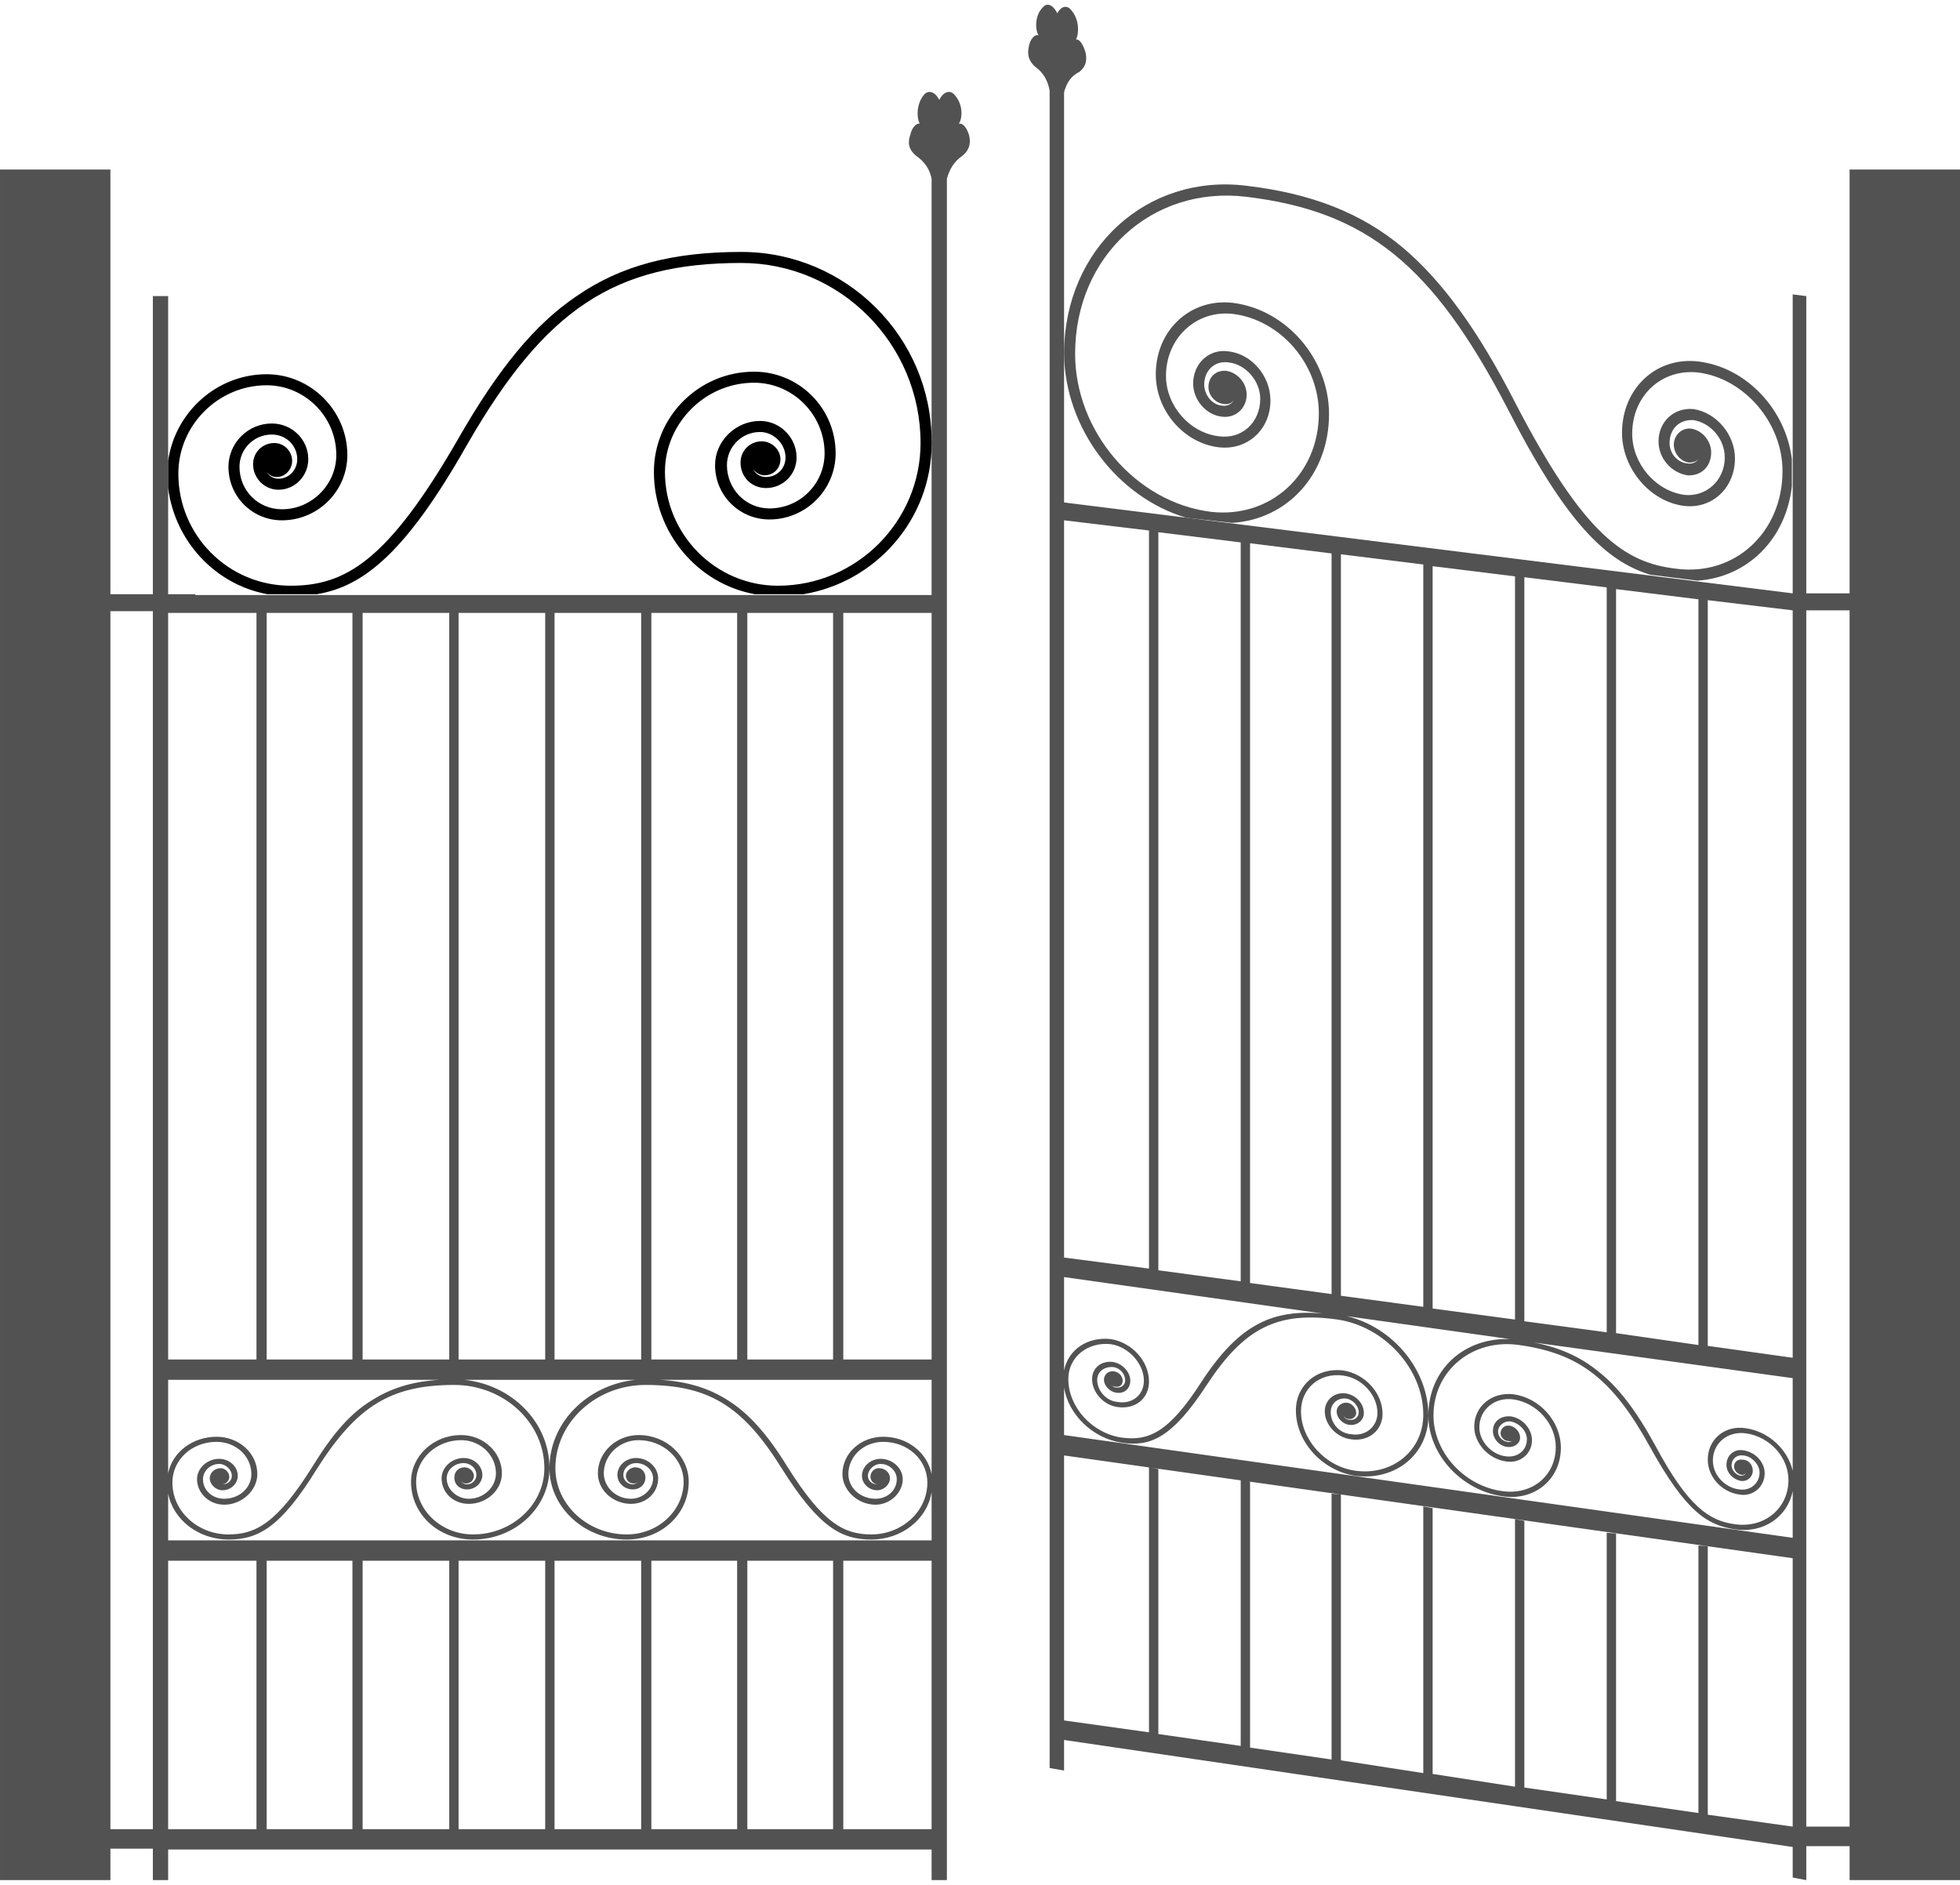
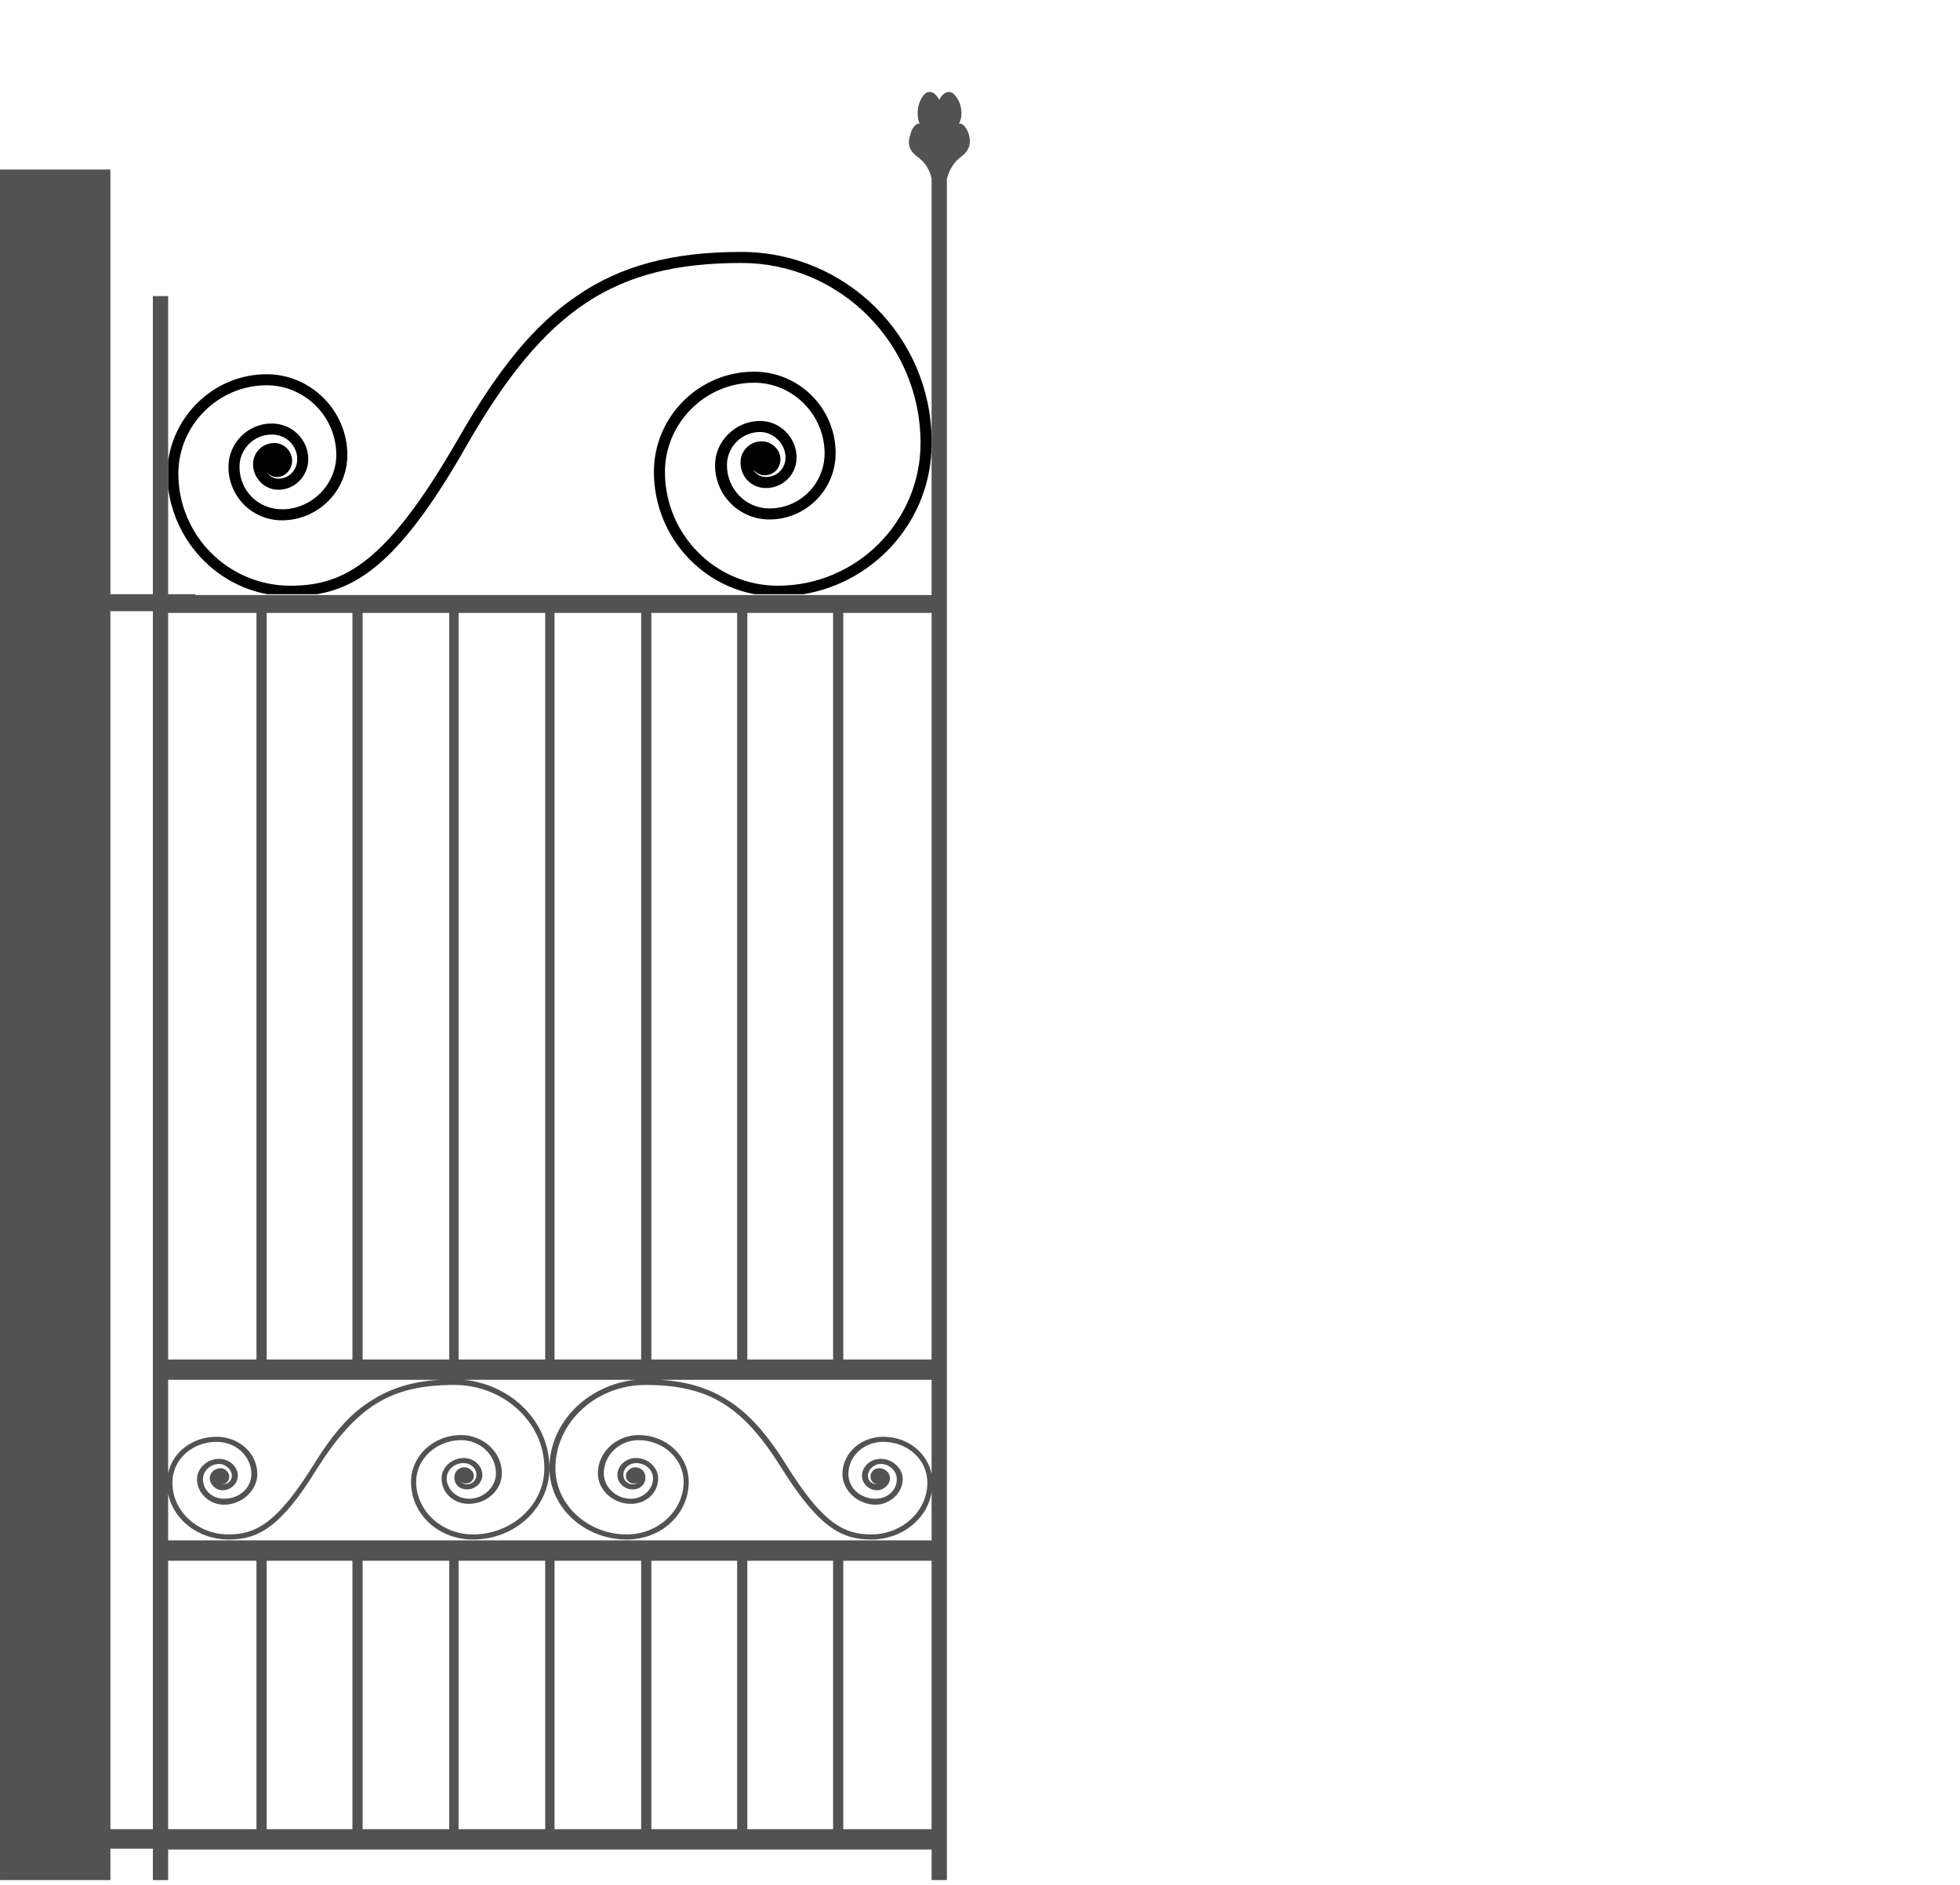
<svg xmlns="http://www.w3.org/2000/svg" xml:space="preserve" width="104px" height="100px" version="1.1" style="shape-rendering:geometricPrecision; text-rendering:geometricPrecision; image-rendering:optimizeQuality; fill-rule:evenodd; clip-rule:evenodd" viewBox="0 0 2308 2208">
  <defs>
    <style type="text/css">
   
    .fil0 {fill:#525252;fill-rule:nonzero}
    .fil1 {fill:black;fill-rule:nonzero}
   
  </style>
  </defs>
  <g id="Capa_x0020_1">
    <g id="_2114181871872">
      <g>
        <path class="fil0" d="M1141 153c-2,-6 -6,-14 -12,-13 4,-5 6,-22 -5,-34 -5,-6 -13,-4 -18,6 -5,-10 -13,-12 -18,-6 -10,12 -8,29 -5,34 -5,-1 -10,7 -11,13 -3,8 -3,17 7,25 10,7 16,16 18,27l0 0 0 286 0 204 -867 0 0 -1 -32 0 0 -1 0 -350 -18 0 0 351 -50 0 0 -500 -130 0 0 2014 130 0 0 -37 50 0 0 37 18 0 0 -36 899 0 0 36 18 0 0 -2003 0 0c3,-11 8,-20 18,-27 10,-8 10,-17 8,-25zm-261 563l0 0 101 0 0 879 -101 0 0 -879zm-113 0l0 0 101 0 0 879 -101 0 0 -879zm-114 0l0 0 102 0 0 879 -102 0 0 -879zm-113 0l0 0 102 0 0 879 -102 0 0 -879zm-113 0l0 0 102 0 0 879 -102 0 0 -879zm-113 0l0 0 101 0 0 879 -101 0 0 -879zm-116 0l0 0 104 0 0 879 -104 0 0 -879zm0 903l0 0 319 0c-32,2 -57,10 -79,24 -25,15 -46,39 -70,78 -42,67 -67,80 -99,80 -36,0 -66,-27 -66,-61 0,-27 23,-48 52,-48 23,0 41,17 41,38 0,16 -14,29 -32,29 -14,0 -25,-10 -25,-23 0,-10 9,-18 19,-18 8,0 15,7 15,14 0,6 -5,10 -11,10 -3,0 -6,-1 -7,-3 1,2 4,3 6,3 5,0 9,-4 9,-9 0,-5 -5,-10 -10,-10 -7,0 -13,5 -13,12 0,7 7,14 15,14 10,0 18,-8 18,-17 0,-11 -10,-20 -22,-20 -14,0 -26,11 -26,24 0,16 14,30 32,30 21,0 39,-17 39,-36 0,-25 -22,-44 -48,-44 -28,0 -52,18 -57,43l0 -110zm-68 529l0 0 0 -1434 50 0 0 1434 -50 0zm967 0l0 0 -104 0 0 -316 -12 0 0 316 -101 0 0 -316 -12 0 0 316 -101 0 0 -316 -12 0 0 316 -102 0 0 -316 -11 0 0 316 -102 0 0 -316 -11 0 0 316 -102 0 0 -316 -12 0 0 316 -101 0 0 -316 -12 0 0 316 -81 0 -23 0 0 -316 899 0 0 316zm0 -340l0 0 -899 0 0 -55c6,31 36,54 71,54 34,0 61,-13 104,-83 47,-74 87,-99 162,-99 58,0 106,44 106,98 0,43 -38,78 -84,78 -37,0 -67,-28 -67,-62 0,-27 24,-49 53,-49 23,0 41,18 41,39 0,16 -14,30 -32,30 -14,0 -26,-11 -26,-24 0,-10 9,-18 20,-18 8,0 15,6 15,14 0,6 -5,11 -11,11 -4,0 -6,-2 -8,-4 2,2 4,3 7,3 5,0 9,-4 9,-9 0,-5 -5,-10 -11,-10 -7,0 -12,5 -12,12 0,8 6,14 15,14 10,0 18,-8 18,-17 0,-11 -10,-20 -22,-20 -14,0 -26,11 -26,24 0,17 14,30 32,30 21,0 39,-16 39,-36 0,-25 -22,-45 -48,-45 -33,0 -59,25 -59,55 0,38 32,68 73,68 50,0 90,-38 90,-84 0,-54 -44,-98 -100,-104l201 0c-56,6 -101,50 -101,104 0,46 41,84 91,84 41,0 73,-30 73,-68 0,-30 -26,-55 -59,-55 -26,0 -48,20 -48,45 0,20 18,36 39,36 18,0 32,-13 32,-30 0,-13 -12,-24 -26,-24 -12,0 -22,9 -22,20 0,9 8,17 18,17 9,0 15,-6 15,-14 0,-7 -5,-12 -12,-12 -6,0 -11,5 -11,10 0,5 4,9 9,9 3,0 5,-1 7,-3 -2,2 -5,4 -8,4 -6,0 -11,-5 -11,-11 0,-8 7,-14 15,-14 11,0 20,8 20,18 0,13 -12,24 -26,24 -18,0 -32,-14 -32,-30 0,-21 18,-39 41,-39 29,0 53,22 53,49 0,34 -30,62 -67,62 -46,0 -84,-35 -84,-78 0,-54 48,-98 106,-98 75,0 115,25 161,99 44,70 71,83 105,83 36,0 66,-24 71,-56l0 57zm0 -78l0 0c-5,-25 -28,-44 -57,-44 -26,0 -48,19 -48,44 0,19 18,36 39,36 17,0 32,-14 32,-30 0,-13 -12,-24 -26,-24 -12,0 -22,9 -22,20 0,9 8,17 18,17 8,0 15,-7 15,-14 0,-7 -6,-12 -13,-12 -6,0 -10,5 -10,10 0,5 4,9 9,9 2,0 5,-1 6,-3 -1,2 -4,3 -7,3 -6,0 -11,-4 -11,-10 0,-7 7,-14 15,-14 10,0 19,8 19,18 0,13 -11,23 -25,23 -18,0 -32,-13 -32,-29 0,-21 18,-38 41,-38 29,0 52,21 52,48 0,34 -30,61 -66,61 -32,0 -57,-13 -99,-80 -24,-39 -46,-63 -70,-78 -22,-14 -47,-22 -79,-24l319 0 0 111zm0 -135l0 0 -104 0 0 -879 104 0 0 879z" />
        <path class="fil1" d="M315 694l58 0c55,-9 105,-49 177,-176 92,-160 174,-214 323,-214 116,0 211,95 211,212 0,92 -75,168 -168,168 -73,0 -133,-60 -133,-134 0,-57 47,-105 105,-105 46,0 83,38 83,83 0,36 -29,65 -65,65 -28,0 -50,-23 -50,-51 0,-21 17,-39 39,-39 16,0 30,14 30,30 0,13 -10,23 -23,23 -6,0 -12,-3 -15,-9 3,4 8,7 13,7 11,0 19,-8 19,-19 0,-11 -10,-21 -22,-21 -14,0 -25,11 -25,25 0,17 13,30 30,30 20,0 36,-16 36,-36 0,-23 -19,-43 -43,-43 -29,0 -53,24 -53,52 0,36 29,64 64,64 43,0 78,-35 78,-78 0,-53 -43,-96 -96,-96 -65,0 -118,53 -118,118 0,72 52,132 119,144l57 0c85,-14 151,-88 151,-177l0 -3c0,-123 -101,-223 -224,-223 -81,0 -142,16 -194,52 -49,33 -92,85 -140,169 -83,144 -133,172 -197,172 -73,0 -132,-59 -132,-132 0,-57 47,-104 104,-104 45,0 82,37 82,82 0,35 -29,64 -64,64 -28,0 -50,-22 -50,-50 0,-21 17,-38 38,-38 17,0 30,13 30,29 0,13 -10,23 -22,23 -6,0 -11,-3 -14,-8 3,4 7,6 12,6 10,0 18,-9 18,-19 0,-11 -9,-21 -21,-21 -14,0 -25,11 -25,25 0,16 13,30 30,30 19,0 35,-16 35,-36 0,-23 -19,-42 -43,-42 -28,0 -51,23 -51,51 0,35 28,63 63,63 42,0 77,-34 77,-77 0,-52 -43,-95 -95,-95 -59,0 -108,45 -116,102l0 32c8,63 56,114 117,125z" />
      </g>
      <g>
-         <path class="fil0" d="M2178 194l0 499 -51 0 0 -350 -16 -2 0 350 0 2 -858 -107 0 -201 0 -282 0 0c3,-11 8,-19 18,-24 9,-7 9,-16 7,-24 -2,-6 -6,-15 -11,-14 3,-5 5,-22 -5,-34 -5,-7 -12,-6 -17,3 -5,-10 -12,-13 -17,-7 -10,10 -9,27 -5,33 -5,-2 -10,6 -11,11 -2,8 -3,17 7,26 10,7 15,17 17,28l0 0 0 1975 17 3 0 -36 858 126 0 36 16 3 0 -40 51 0 0 40 130 0 0 -2014 -130 0zm-128 1544l0 0c8,1 14,-5 14,-12 0,-7 -5,-13 -12,-13 -6,-1 -10,3 -10,8 0,5 4,9 9,10 2,0 4,-1 5,-2 -1,2 -4,3 -6,3 -6,-1 -11,-7 -11,-12 0,-8 6,-13 14,-12 10,1 19,11 19,20 0,13 -11,22 -24,20 -17,-2 -31,-17 -31,-34 0,-21 18,-35 39,-32 28,4 50,28 50,55 0,33 -28,57 -63,52 -30,-4 -55,-20 -94,-93 -23,-42 -44,-69 -67,-87 -21,-17 -45,-28 -76,-34l305 42 0 109c-6,-25 -28,-46 -55,-50 -25,-4 -45,13 -45,37 0,20 16,38 37,41 16,3 30,-9 30,-25 0,-13 -11,-25 -25,-27 -11,-2 -20,6 -20,17 0,9 7,17 17,19zm-39 -1037l0 0 100 12 0 880 -100 -14 0 -878zm-108 -13l0 0 97 12 0 878 -97 -14 0 -876zm-108 -14l0 0 97 12 0 877 -97 -13 0 -876zm-108 -13l0 0 97 12 0 875 -97 -13 0 -874zm-108 -14l0 0 97 12 0 874 -97 -13 0 -873zm-107 -13l0 0 96 12 0 872 -96 -13 0 -871zm-108 -13l0 0 97 12 0 870 -97 -13 0 -869zm-111 -14l0 0 100 12 0 869 -100 -13 0 -868zm0 891l0 0 305 43c-31,-3 -55,1 -76,12 -23,12 -44,33 -67,68 -39,61 -63,70 -94,66 -35,-5 -63,-36 -63,-69 0,-26 23,-44 50,-41 21,3 39,23 39,43 0,17 -14,28 -31,25 -13,-1 -24,-13 -24,-26 0,-10 9,-16 19,-15 8,1 14,8 14,16 0,5 -5,9 -11,8 -2,0 -5,-2 -6,-4 1,2 3,3 6,3 4,1 8,-2 8,-7 0,-5 -4,-10 -10,-11 -6,-1 -12,3 -12,10 0,7 7,14 14,15 10,2 17,-5 17,-14 0,-10 -9,-20 -20,-22 -14,-2 -25,7 -25,20 0,16 14,31 30,33 21,3 37,-10 37,-30 0,-24 -20,-46 -45,-50 -27,-3 -50,12 -55,37l0 -110zm0 130l0 0c5,32 34,60 68,65 33,5 59,-5 100,-68 44,-67 83,-87 154,-77 55,8 101,58 101,112 0,42 -36,72 -80,66 -36,-5 -64,-37 -64,-70 0,-27 22,-46 50,-42 22,3 40,23 40,44 0,16 -14,28 -31,25 -14,-1 -24,-13 -24,-26 0,-10 8,-17 18,-16 8,1 15,9 15,16 0,6 -5,10 -11,9 -3,0 -6,-2 -7,-5 1,2 3,4 6,4 5,1 9,-3 9,-7 0,-6 -5,-11 -10,-12 -7,-1 -13,4 -13,10 0,8 7,15 15,16 9,1 17,-5 17,-14 0,-11 -9,-21 -21,-23 -14,-2 -25,8 -25,21 0,16 14,31 31,33 20,3 37,-10 37,-30 0,-25 -21,-47 -46,-51 -31,-4 -56,17 -56,47 0,37 31,71 70,77 47,6 86,-25 86,-71 0,-54 -42,-104 -96,-117l192 27c-54,-2 -96,36 -96,90 0,46 39,88 87,95 38,6 69,-20 69,-57 0,-31 -25,-59 -56,-63 -25,-3 -46,14 -46,38 0,20 17,38 37,41 17,3 31,-9 31,-25 0,-13 -11,-26 -25,-28 -12,-1 -21,6 -21,17 0,10 8,18 17,19 8,1 15,-4 15,-11 0,-7 -6,-13 -12,-14 -6,-1 -11,3 -11,9 0,4 4,9 9,9 3,1 5,0 6,-2 -1,2 -4,4 -7,3 -6,-1 -11,-6 -11,-12 0,-7 7,-13 15,-12 10,2 19,11 19,21 0,13 -11,22 -25,20 -17,-2 -31,-18 -31,-34 0,-21 18,-36 40,-33 28,4 50,29 50,56 0,34 -28,57 -63,52 -45,-6 -81,-46 -81,-89 0,-53 46,-91 101,-83 71,10 110,40 154,120 42,76 67,92 100,97 34,5 62,-15 68,-45l0 55 -858 -121 0 -56zm758 503l0 0 0 -316 -11 -1 0 315 -97 -14 0 -315 -11 -1 0 314 -97 -14 0 -314 -11 -2 0 315 -97 -15 0 -313 -11 -2 0 314 -97 -15 0 -313 -11 -1 0 313 -96 -14 0 -313 -11 -2 0 313 -97 -14 0 -312 -11 -2 0 312 -100 -14 0 -312 858 121 0 316 -100 -14zm116 14l0 0 0 -1432 51 0 0 1432 -51 0z" />
-         <path class="fil0" d="M1253 411c1,88 63,169 144,193l54 6c65,-4 114,-57 114,-128 0,-65 -50,-123 -113,-131 -50,-6 -91,32 -91,84 0,43 33,81 74,86 34,4 61,-21 61,-55 0,-29 -22,-55 -50,-58 -22,-3 -41,14 -41,38 0,19 15,37 34,39 16,2 29,-10 29,-26 0,-14 -11,-26 -24,-28 -12,-1 -21,7 -21,19 0,10 8,19 18,20 5,1 10,-1 12,-5 -2,5 -8,8 -14,7 -12,-1 -21,-13 -21,-25 0,-16 12,-28 28,-26 21,2 38,22 38,43 0,28 -22,48 -49,44 -34,-4 -62,-36 -62,-71 0,-45 36,-78 79,-73 56,7 101,59 101,117 0,72 -57,124 -127,116 -89,-11 -160,-95 -160,-186 0,-115 90,-198 201,-185 142,17 220,80 308,249 69,135 116,180 168,196l56 7c59,-4 104,-49 111,-111l0 -32c-7,-58 -53,-108 -110,-115 -50,-6 -90,32 -90,84 0,42 33,81 73,86 33,4 60,-21 60,-56 0,-28 -22,-54 -49,-58 -23,-2 -41,15 -41,38 0,20 15,37 34,40 16,1 28,-10 28,-27 0,-13 -10,-26 -24,-28 -11,-1 -20,8 -20,19 0,10 8,20 18,21 4,0 8,-1 11,-4 -3,4 -8,6 -13,5 -12,-1 -21,-12 -21,-24 0,-17 12,-28 28,-27 20,3 37,22 37,44 0,27 -22,47 -48,44 -34,-5 -61,-37 -61,-72 0,-45 35,-77 78,-72 54,7 99,59 99,116 0,72 -56,124 -125,115 -61,-7 -109,-40 -189,-194 -45,-88 -87,-145 -133,-184 -49,-41 -108,-64 -185,-73 -117,-14 -213,74 -214,196l0 2z" />
-       </g>
+         </g>
    </g>
  </g>
</svg>